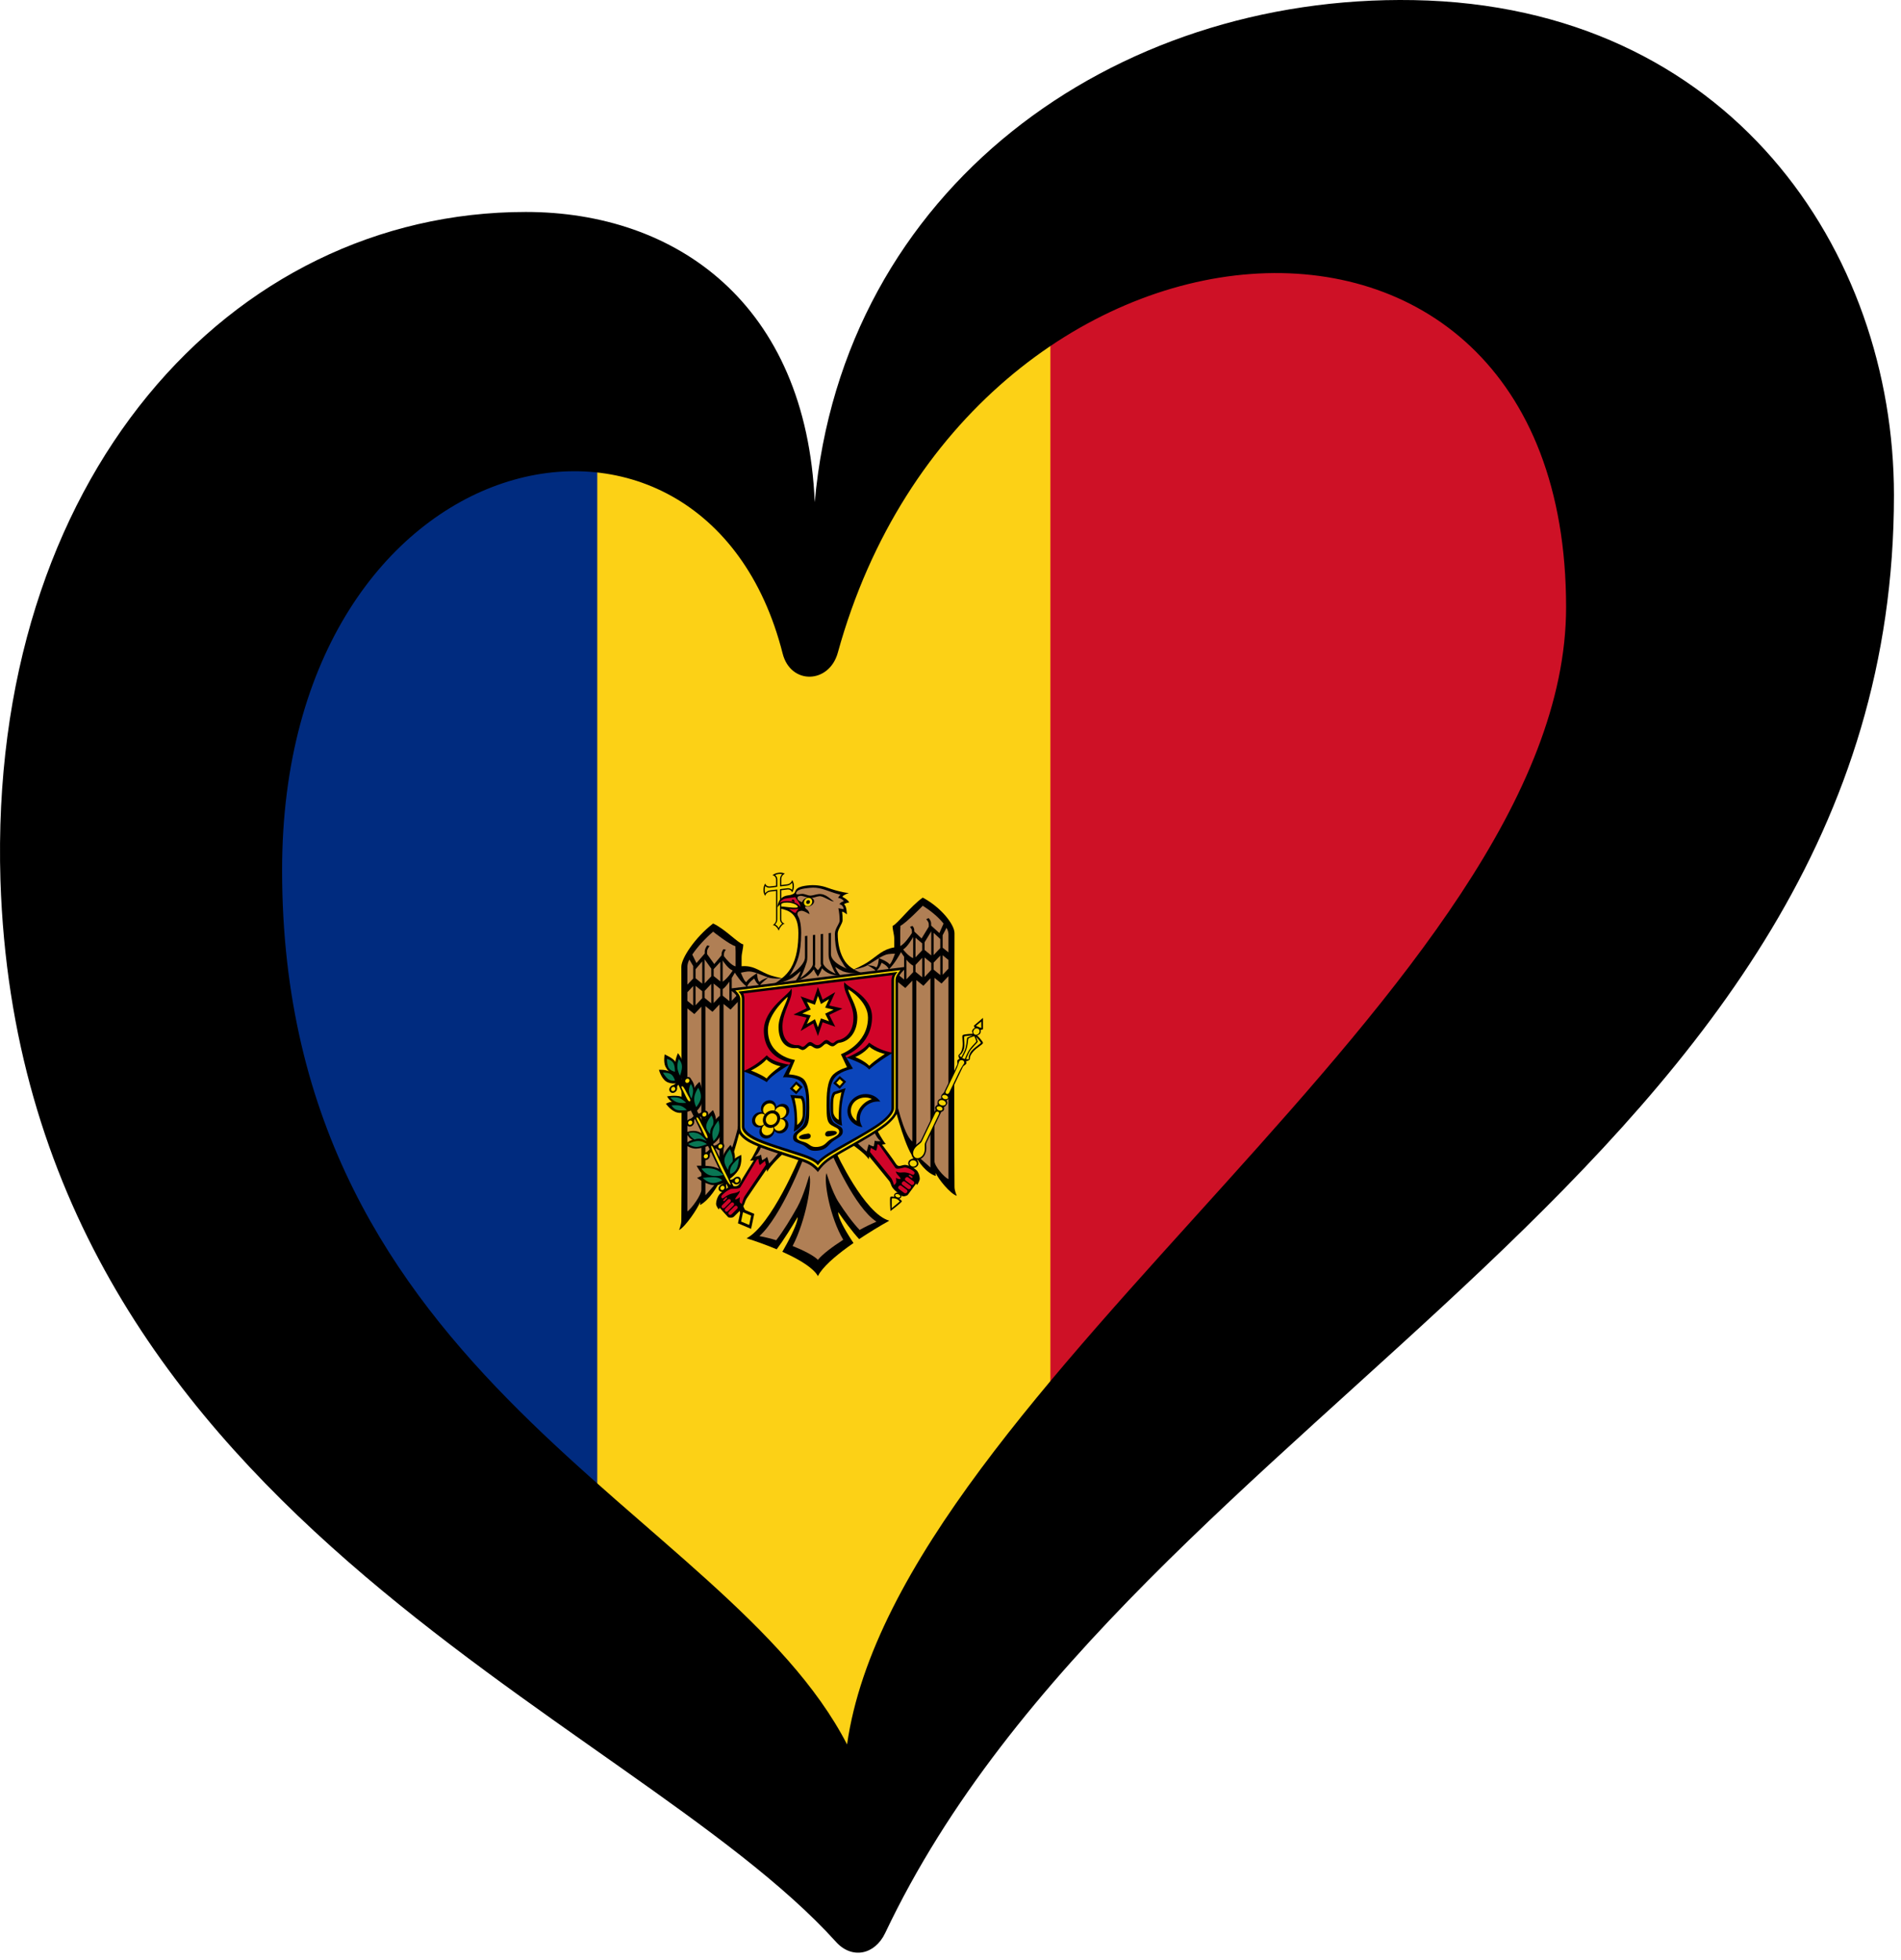
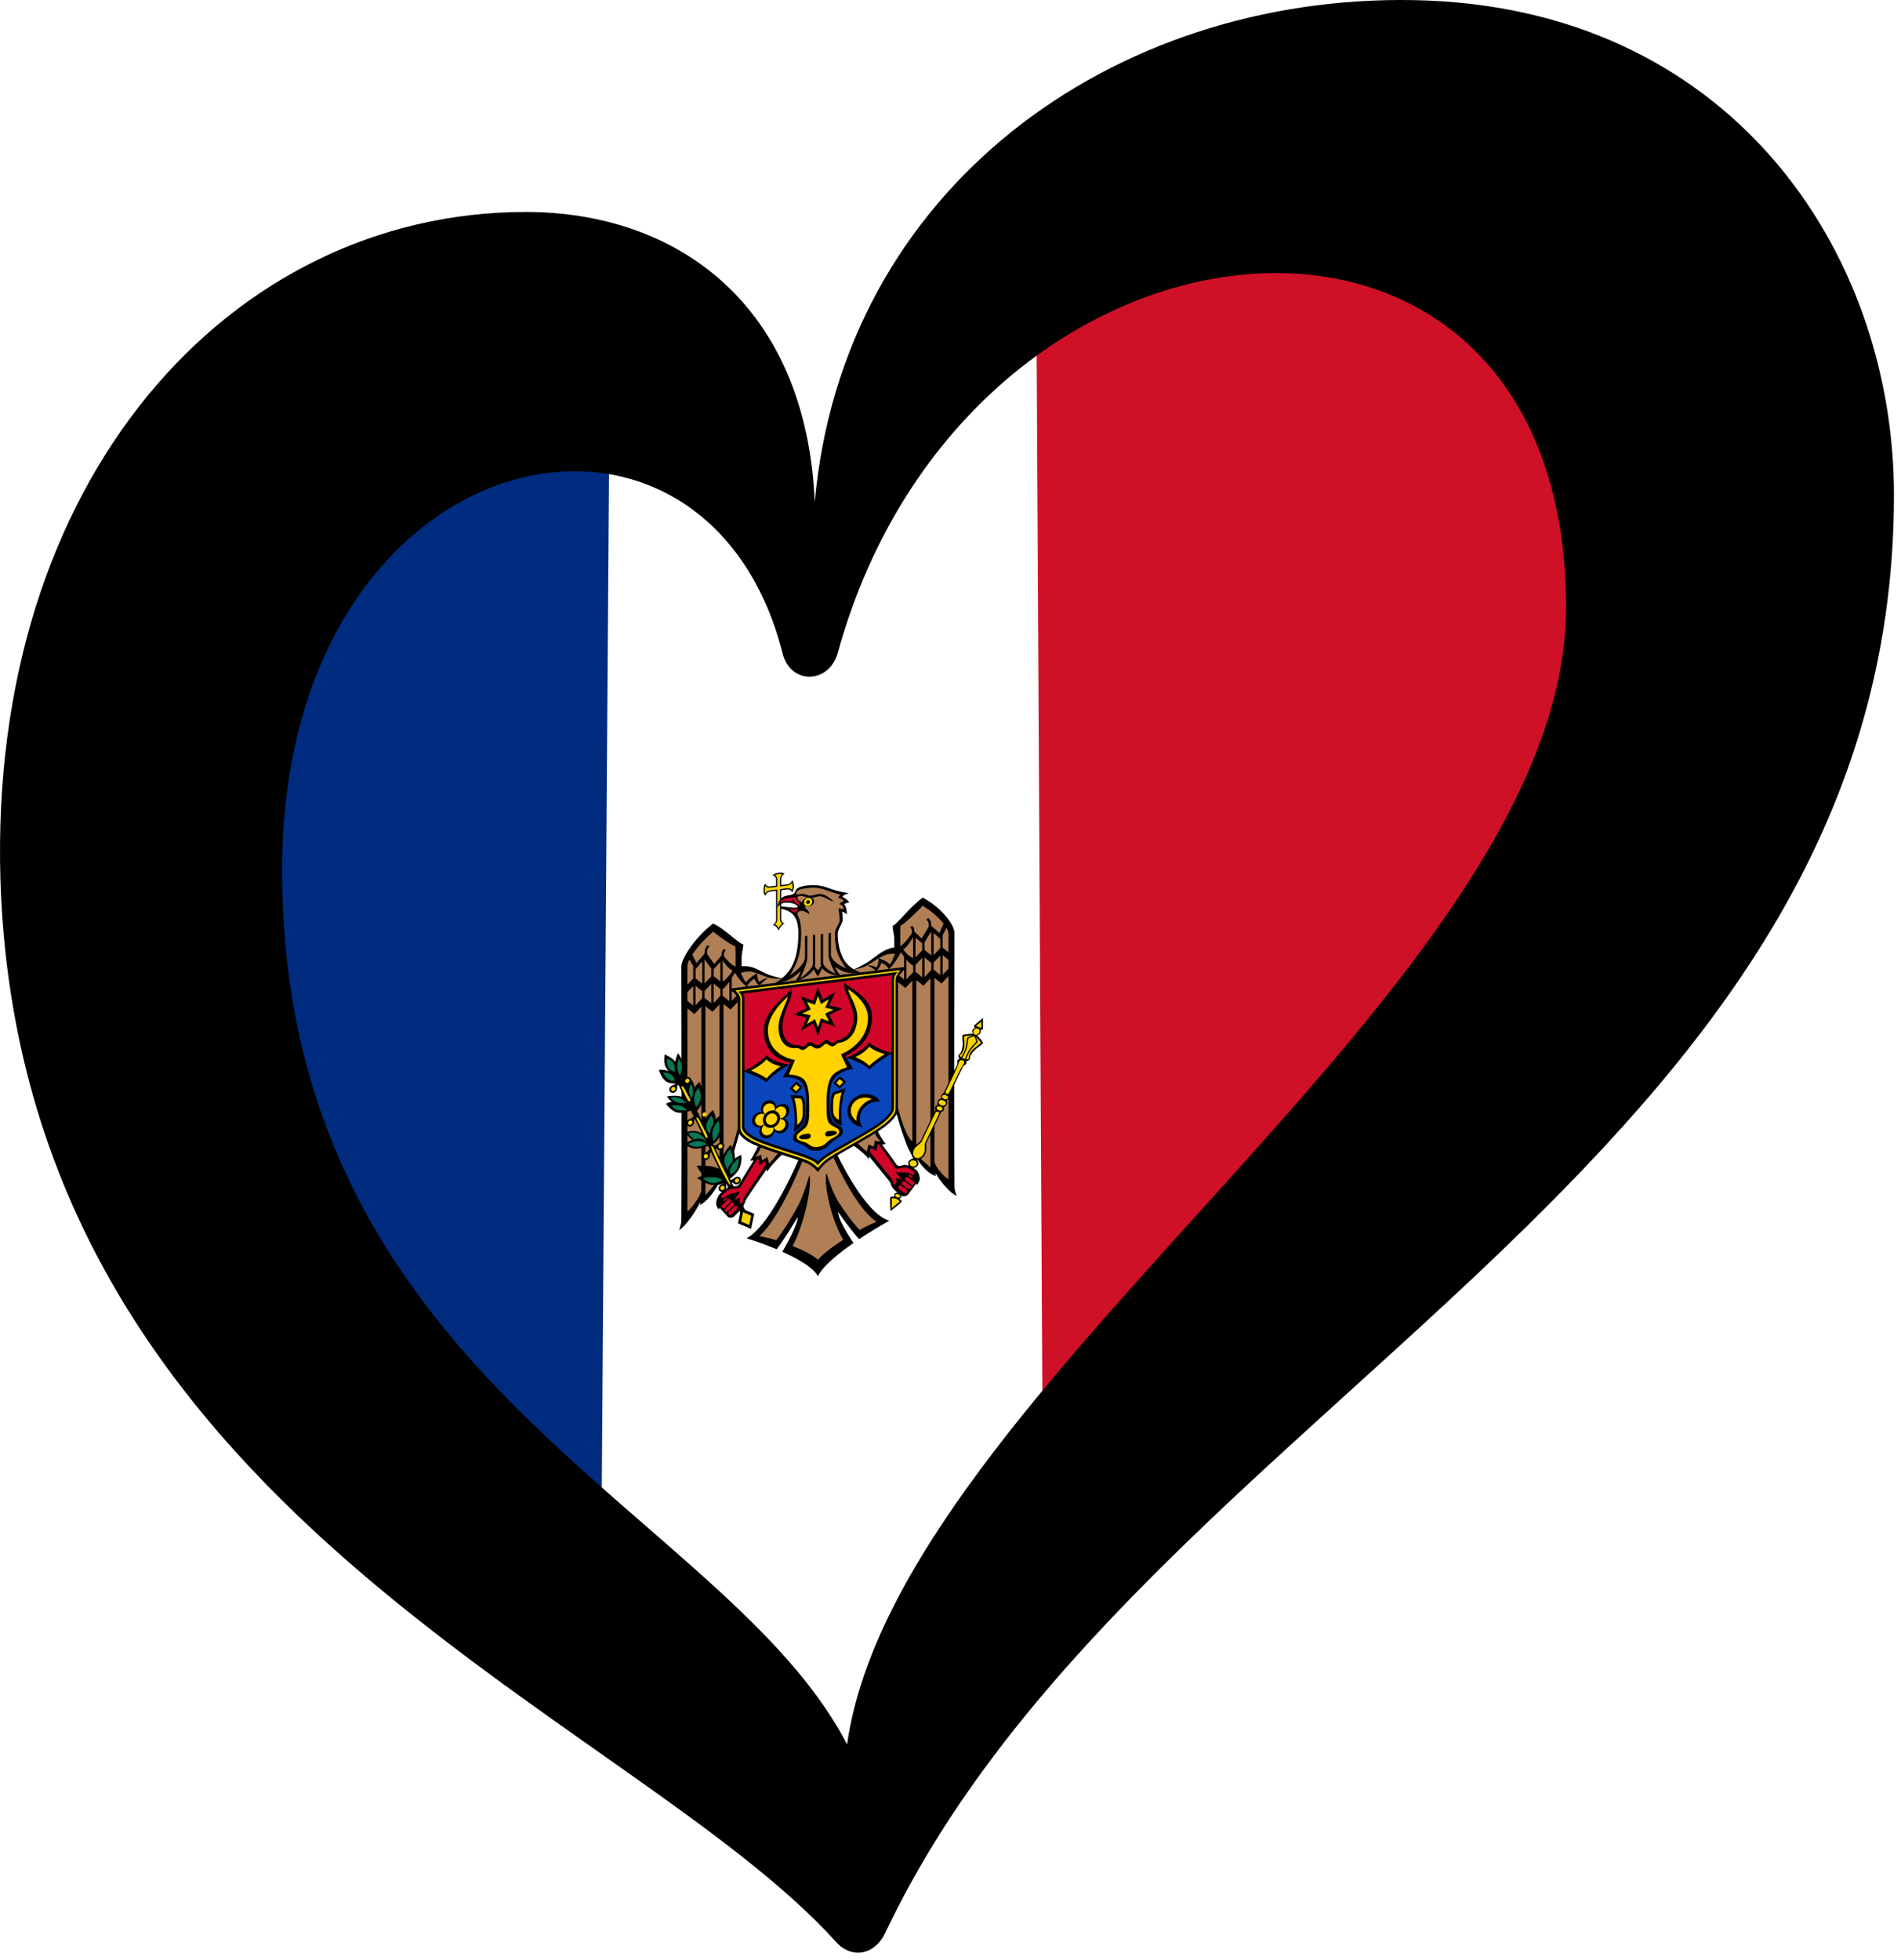
<svg xmlns="http://www.w3.org/2000/svg" viewBox="0 0 226.683 233.658" width="226.683px" height="233.659px" preserveAspectRatio="none">
  <g id="LOGO_LAYER" transform="matrix(1.55, 0, 0, 1.55, -135.032, -73.232)">
    <path class="cls-3" d="M 212.499 95.61 C 217.236 69.465 176.467 45.349 166.849 70.773 L 167.31 154.995 C 183.487 142.859 205.033 115.293 212.499 95.61 Z" id="path-4" style="stroke-width: 1; fill: rgb(206, 17, 38);" />
    <path class="cls-2" d="M 133.979 82.35 C 131.919 74.344 103.182 78.923 98.909 111.078 C 96.479 129.365 105.374 149.817 133.364 168.647 L 133.979 82.35 Z" id="path-5" style="stroke-width: 1; fill: rgb(0, 43, 127);" />
-     <path class="cls-1" d="M 150.006 90.849 C 150.006 90.849 139.224 80.564 133.066 81.812 L 133.066 168.262 C 139.276 173.222 150.98 182.987 152.71 186.487 C 155.19 179.117 157.866 166.212 167.926 155.532 L 167.926 71.312 C 157.396 77.032 150.006 90.849 150.006 90.849 Z" id="path2" style="stroke-width: 1; fill: rgb(252, 209, 22);" />
  </g>
  <path class="cls-1" d="M 99.722 231.541 C 101.585 233.574 104.305 233.076 105.56 230.435 C 135.35 167.569 225.843 139.135 225.843 59.033 C 225.843 29.922 206.246 0.69 168.566 0.013 C 132.699 -0.635 100.509 22.469 97.152 59.87 C 96.145 36.188 80.613 25.269 62.7 25.269 C 27.461 25.269 -1.402 57.081 0.053 104.952 C 2.474 180.242 74.855 203.964 99.722 231.541 Z M 93.326 77.913 C 94.282 81.669 98.865 81.54 99.901 77.823 C 115.414 21.593 186.748 15.446 186.748 72.384 C 186.748 117.336 107.075 165.298 101.007 207.969 C 86.591 179.973 33.638 164.6 33.638 103.747 C 33.638 51.96 83.991 41.08 93.326 77.913 Z" style="stroke-width: 0.996;" id="object-0" />
  <defs />
  <g id="svg-1" transform="matrix(1, 0, 0, 1, 0, 1)">
    <g transform="matrix(0.081, -0.01, 0, 0.081, 78.577, 104.806)" style="">
      <g>
        <path d="M176.201,0.017c-3.238-0.146-6.44,0.729-9.153,2.503 c3.211,0.948,5.404,3.912,5.37,7.26v8.847h-8.845 c-3.329,0.034-6.284-2.126-7.262-5.308c-3.335,5.645-3.335,12.658,0,18.304 c0.948-3.212,3.913-5.404,7.262-5.37h8.845v42.524 c0.026,3.203-1.984,6.069-5.003,7.138c4.22,0.574,7.852,6.238,8.847,9.335 c0.997-3.09,4.629-8.761,8.848-9.335c-3.049-1.041-5.09-3.916-5.066-7.138 V26.249h8.848c3.33-0.035,6.285,2.127,7.262,5.311 c3.334-5.646,3.334-12.659,0-18.305c-0.949,3.211-3.914,5.402-7.262,5.368h-8.848 v-8.845c-0.035-3.33,2.126-6.285,5.309-7.262 c-2.713-1.772-5.915-2.646-9.152-2.5V0.017z" style="" />
        <path style="fill: rgb(245, 212, 2);" d="M176.201,1.852c-1.783,0.007-3.553,0.295-5.246,0.853 c2.077,1.766,3.281,4.351,3.295,7.078v8.847 c-0.008,0.124-0.029,0.247-0.062,0.367v1.403h-1.404 c-0.12,0.033-0.242,0.053-0.366,0.062h-8.848 c-2.695-0.018-5.251-1.196-7.015-3.233c-0.59,1.687-0.899,3.46-0.915,5.247 c0.007,1.783,0.295,3.553,0.853,5.246c1.766-2.077,4.351-3.279,7.077-3.293 h10.677c-0.012,0.184-0.062,0.361-0.062,0.547v0.915 c0.033,0.12,0.054,0.242,0.062,0.366v42.524 c-0.088,2.588-1.289,5.012-3.295,6.65c1.318,0.821,2.492,1.852,3.478,3.052 c0.718,0.991,1.332,2.054,1.831,3.171c0.5-1.117,1.113-2.18,1.831-3.171 c0.973-1.172,2.126-2.181,3.417-2.99c-2.017-1.655-3.219-4.103-3.295-6.711 V24.487h1.465c0.12-0.032,0.242-0.052,0.366-0.06h8.847 c2.694,0.018,5.25,1.196,7.015,3.232c0.59-1.687,0.899-3.459,0.916-5.246 c-0.008-1.783-0.296-3.553-0.854-5.246c-1.766,2.077-4.351,3.279-7.077,3.293 h-8.847c-0.124-0.008-0.246-0.029-0.366-0.062h-1.404v-1.403 c-0.033-0.12-0.054-0.243-0.062-0.367V9.782 c0.019-2.695,1.197-5.251,3.233-7.016c-1.687-0.589-3.459-0.898-5.246-0.915" />
        <path d="M286.941,155.84c-5.169-3.506-9.587-8.007-12.995-13.241 c-7.594-12.184-10.799-27.141-10.799-42.341c0-6.425,7.198-13.658,7.198-18.854 c0.048-4.201-0.197-8.4-0.732-12.566c2.554,0.348,7.016,4.88,7.016,4.88 s-0.154-13.036-4.273-15.313c0,0,1.666-1.714,7.688-1.891 c-1.692-4.286-10.066-9.518-10.066-9.518c0.539-0.84,1.299-1.515,2.195-1.952 c2.315-1.135,4.78-1.937,7.32-2.38c-2.784-0.603-5.533-1.357-8.235-2.258 c-7.794-2.605-15.416-5.702-22.818-9.272c-9.465-4.747-19.917-7.193-30.505-7.138 c-4.261,0.001-10.535,0.117-14.214,2.564c-3.367,2.235-3.093,5.141-4.271,6.162 c-2.777,2.403-7.533,2.318-9.824,2.318c-14.826,0-15.375,15.864-15.375,15.864 s3.791-5.736,10.494-5.736c11.144,0,19.585,6.071,19.585,8.358 c0,0.926-1.149,1.098-1.219,1.098c-7.279,0-18.265-4.19-24.102-4.393v2.868 c13.027,4.532,26.235,10.949,26.235,39.23c0,17.809-2.132,35.98-11.042,50.273 c-3.435,5.233-7.872,9.733-13.056,13.241l52.898,9.534L286.941,155.84z" style="" />
        <g id="group-1">
          <path d="M234.041,143.923l-52.895,11.918c-2.406-0.727-13.721-4.243-21.66-8.663 c-13.975-7.785-21.221-15.53-37.827-16.291V118.257 c0-6.748,2.442-12.827,2.442-19.28c-7.001-1.877-26.431-25.635-44.356-36.18 c-26.374,17.083-46.796,45.127-46.796,58.023c0,0,0.793,277.103,0,373.638 c0,5.563-3.355,13.423-3.355,13.423c9.628-4.074,27.278-28.222,30.994-37.401 v4.394c14.541-6.631,25.188-24.055,29.957-33.069 c0.085,1.303,0.306,4.574,0.306,4.574 c12.991-11.388,29.528-78.703,29.528-78.703l27.559,27.084 c0,0-9.967,20.231-13.85,23.854c1.843,0.212,3.696,0.314,5.551,0.305 c-1.814,2.608-15.668,22.555-20.011,30.078 c-4.064,7.039-6.931,3.905-13.179,3.905c-5.181,0-16.923,8.253-18.852,11.593 c-2.086,3.416-3.301,7.292-3.537,11.287c0,3.861,4.088,9.152,4.088,9.152 c0.15-0.936,0.575-1.806,1.219-2.502c0,0,10.742,13.381,12.324,15.13 c1.232,1.362,6.728,2.248,8.664,0.49c4.846-4.406,9.537-7.487,13.85-13.85 c2.22-3.279,2.39-7.036,4.941-10.557 c8.536-11.775,25.522-34.322,29.407-39.473 c0.26,1.434,0.483,2.628,0.729,4.088c4.402-8.887,25.565-25.869,25.565-25.869 l22.141,10.19c0,0-41.34,95.027-78.034,109.639c0,0,15.964,6.782,35.569,16.962 c2.86,1.485,5.805,3.08,8.786,4.699c2.468-2.972,5.066-6.275,7.626-9.702 c11.722-15.684,23.186-33.861,23.186-33.861 c0.798,4.721-5.392,19.3-15.863,37.28c-2.059,3.532-4.207,7.227-6.589,10.98 c2.656,1.517,5.293,3.05,7.931,4.638 c19.42,11.685,37.658,25.119,44.414,37.46L238.785,588.75l-4.767-11.929V159.746 l2.384-5.959L234.041,143.923z" style="" />
          <g>
            <path style="fill: rgb(176, 127, 85);" d="M234.017,576.821c-6.852-7.432-21.177-16.512-37.277-24.892 c19.467-34.938,29.113-90.165,24.587-101.159c0,0-7.991,28.642-17.755,44.965 c-9.041,15.117-20.171,32.119-30.932,44.723 c-8.087-3.494-16.356-6.549-24.771-9.153 c32.247-24.841,65.222-106.954,65.222-106.954l-34.099-15.803 c0,0-12.757,14.872-16.9,17.634c0,0-1.77-7.396-2.807-10.006 c0,0-4.888,3.697-7.563,3.785c0,0-0.8-5.02-1.404-8.3 c-3.367,2.244-8.968,1.77-8.968,1.77 c4.919-2.329,10.738-16.596,10.738-16.596l-32.562-43.313 c0,0-11.438,54.961-24.465,66.259V183.115l10.311,9.577l15.618-14.581v-11.104 l-13.85,12.933v-33.495c2.087-3.157,3.47-5.513,4.515-7.382 c2.242,3.908,9.487,15.885,17.997,23.246 c1.4-5.694,10.616-11.105,10.616-11.105s3.302,8.948,8.357,11.165 c1.778-3.132,12.387-10.066,12.387-10.066s-9.077,1.379-12.752,4.821 c-3.157-0.707-3.966-13.179-3.966-13.179s-13.356,6.506-15.679,11.165 c-2.547-0.689-6.512-10.712-8.055-14.826c3.302-0.368,6.623-0.551,9.945-0.548 c3.809,0,8.682,1.804,13.788,4.209c5.61,2.641,11.478,5.985,16.718,8.359 c6.712,3.039,16.867,3.656,19.828,3.783c-3.554,2.468-7.285,4.671-11.163,6.589 c0,0,15.983-0.148,27.211-5.736c4.082-2.463,7.995-5.194,11.714-8.176 c-1.71,4.986-4.316,9.617-7.689,13.666 c16.49-1.396,24.701-10.812,27.029-13.971 c1.483,4.035,3.538,7.836,6.101,11.286h5.959v405.208L234.017,576.821z" />
            <path style="fill: rgb(176, 127, 85);" d="M112.508,100.196l0.304,7.565v22.271 c-5.982-2.058-13.498-11.886-17.143-17.083v-3.051 c0.08-2.354,1.142-4.566,2.928-6.101l-3.599-1.28 c-1.769,1.868-2.79,4.322-2.867,6.893v1.77l-10.737,11.532L70.84,106.727 v-3.904c0-2.631,2.024-5.566,3.722-7.565l-3.54-1.281 c-1.787,2.314-3.661,5.433-3.661,8.358v3.171 c-2.483,2.57-12.141,12.509-12.141,12.509s-4.846-10.413-6.162-13.24 c7.395-10.243,19.386-21.713,30.687-29.943c0,0,24.508,22.502,32.763,25.364 H112.508z" />
            <path style="fill: rgb(176, 127, 85);" d="M50.392,121.795v18.367l-8.542,7.93v-27.272 c0.244-3.258,1.246-6.413,2.928-9.214L50.392,121.795z" />
            <path style="fill: rgb(176, 127, 85);" d="M76.993,128.872v11.348l-9.822,9.214v-35.508L76.993,128.872z" />
            <path style="fill: rgb(176, 127, 85);" d="M63.692,149.373l-9.824-9.152V126.922l9.824-10.311V149.373z" />
            <path style="fill: rgb(176, 127, 85);" d="M108.535,135.584c-2.281,3.224-8.256,11.109-14.703,14.583 V118.989C95.311,121.45,102.096,132.426,108.535,135.584z" />
            <path style="fill: rgb(176, 127, 85);" d="M90.352,120.575v28.797l-9.824-9.152v-10.189L90.352,120.575z" />
            <path style="fill: rgb(176, 127, 85);" d="M50.391,151.263v28.738l-8.542-7.993v-12.752L50.391,151.263z" />
            <path style="fill: rgb(176, 127, 85);" d="M63.684,160.477v10.31l-9.825,9.151v-28.613L63.684,160.477z" />
            <path style="fill: rgb(176, 127, 85);" d="M76.982,151.327v28.615l-9.822-9.214v-10.189L76.982,151.327z" />
            <path style="fill: rgb(176, 127, 85);" d="M90.346,160.539v10.189l-9.824,9.213V151.326L90.346,160.539z" />
            <path style="fill: rgb(176, 127, 85);" d="M103.645,180.001l-9.825-9.214v-9.577 c3.388-2.068,6.796-5.868,9.824-9.884L103.645,180.001z" />
            <path style="fill: rgb(176, 127, 85);" d="M78.755,192.691l10.372-9.64V419.776 c0,0,0.723,11.746,1.22,19.401c-4.612,4.662-21.964,22.208-21.964,22.208V182.988 L78.755,192.691z" />
            <path style="fill: rgb(176, 127, 85);" d="M62.46,452.54c0,7.61-13.895,25.353-20.622,29.407V183.118 l10.249,9.577l10.372-9.641V452.54z" />
          </g>
          <g>
            <path style="fill: rgb(209, 4, 41);" d="M148.605,426.854l7.566-5.187c0,0,0.504,2.503,1.158,5.92 c-3.239,4.429-21.847,29.823-31.054,42.219 c-2.289,3.08-4.212,10.92-4.212,10.92s-3.354-1.586-3.354-4.453 c0-2.815,0.367-6.163,0.367-6.163c-1.801,1.834-4.264,2.868-6.835,2.867 c0-3.46,6.691-7.213,6.955-12.14c-5.102,3.783-9.533,1.841-15.435,3.661 c-6.427,1.98-8.217,4.68-10.189,4.577c-1.161-0.063-2.212-2.065-1.769-3.295 c0.767-2.13,8.717-8.024,14.274-9.09c1.331-0.255,11.802,2.279,13.912-0.976 c8.691-13.41,22.799-35.179,24.16-37.277 c0.833-0.157,1.636-0.446,2.378-0.857c0,0-0.08,6.854,2.077,9.272 L148.605,426.854z" />
            <path style="fill: rgb(209, 4, 41);" d="M99.963,468.643c0.418,0.456,0.39,1.164-0.063,1.585 l-3.416,2.989c-0.49,0.382-1.196,0.3-1.585-0.184 c-0.42-0.456-0.392-1.165,0.062-1.586l3.416-2.989 c0.218-0.19,0.506-0.279,0.793-0.243c0.308,0.041,0.59,0.193,0.793,0.428 L99.963,468.643z" />
            <path style="fill: rgb(209, 4, 41);" d="M105.148,472.242c1.011,1.066,0.967,2.751-0.099,3.762 l-0.023,0.022l-8.297,7.259c-1.259,0.935-3.039,0.673-3.974-0.587 c-0.833-1.122-0.727-2.684,0.252-3.682l8.297-7.2 c0.414-0.35,0.925-0.563,1.465-0.611 C103.681,471.155,104.563,471.54,105.148,472.242z" />
            <path style="fill: rgb(209, 4, 41);" d="M109.903,477.856c1.011,1.065,0.968,2.748-0.097,3.759 l-0.026,0.024l-8.357,7.26c-1.157,0.928-2.848,0.741-3.775-0.416l-0.009-0.011 c-1.021-1.097-0.966-2.813,0.124-3.842l8.296-7.2 c0.391-0.347,0.883-0.561,1.404-0.611c0.93-0.053,1.832,0.33,2.44,1.036 H109.903z" />
            <path style="fill: rgb(209, 4, 41);" d="M112.767,482.309c0.904-0.076,1.789,0.287,2.38,0.976 c1.021,1.098,0.966,2.813-0.122,3.843l-8.298,7.201 c-1.263,0.915-3.028,0.634-3.943-0.629c-0.793-1.093-0.7-2.595,0.221-3.583 l8.359-7.259c0.395-0.332,0.888-0.525,1.403-0.549L112.767,482.309z" />
          </g>
        </g>
        <g id="group-2">
          <path d="M233.989,143.923l52.895,11.918c2.406-0.727,13.721-4.243,21.66-8.663 c13.975-7.785,21.221-15.53,37.827-16.291V118.257 c0-6.748-2.442-12.827-2.442-19.28c7.001-1.877,26.431-25.635,44.356-36.18 c26.374,17.083,46.796,45.127,46.796,58.023c0,0-0.793,277.103,0,373.638 c0,5.563,3.355,13.423,3.355,13.423c-9.628-4.074-27.278-28.222-30.994-37.401 v4.394c-14.541-6.631-25.188-24.055-29.957-33.069 c-0.085,1.303-0.306,4.574-0.306,4.574 c-12.991-11.388-29.528-78.703-29.528-78.703l-27.559,27.084 c0,0,9.967,20.231,13.85,23.854c-1.843,0.212-3.697,0.314-5.551,0.305 c1.814,2.608,15.668,22.555,20.011,30.078c4.064,7.039,6.931,3.905,13.179,3.905 c5.181,0,16.923,8.253,18.852,11.593c2.086,3.416,3.301,7.292,3.537,11.287 c0,3.861-4.088,9.152-4.088,9.152c-0.151-0.936-0.575-1.806-1.219-2.502 c0,0-10.742,13.381-12.324,15.13c-1.232,1.362-6.728,2.248-8.664,0.49 c-4.846-4.406-9.537-7.487-13.85-13.85c-2.22-3.279-2.39-7.036-4.941-10.557 c-8.536-11.775-25.522-34.322-29.407-39.473 c-0.26,1.434-0.483,2.628-0.729,4.088c-4.402-8.887-25.565-25.869-25.565-25.869 l-22.141,10.19c0,0,41.34,95.027,78.034,109.639c0,0-15.964,6.782-35.569,16.962 c-2.86,1.485-5.805,3.08-8.786,4.699c-2.468-2.972-5.066-6.275-7.626-9.702 c-11.722-15.684-23.186-33.861-23.186-33.861 c-0.798,4.721,5.392,19.3,15.863,37.28c2.059,3.532,4.207,7.227,6.589,10.98 c-2.657,1.517-5.293,3.05-7.931,4.638 c-19.42,11.685-37.658,25.119-44.414,37.46L229.245,588.75l4.767-11.929V159.746 l-2.384-5.959L233.989,143.923z" style="" />
          <g>
            <path style="fill: rgb(176, 127, 85);" d="M234.013,576.821c6.852-7.432,21.177-16.512,37.277-24.892 c-19.467-34.938-29.113-90.165-24.587-101.159c0,0,7.991,28.642,17.755,44.965 c9.041,15.117,20.171,32.119,30.932,44.723 c8.087-3.494,16.356-6.549,24.771-9.153 c-32.247-24.841-65.222-106.954-65.222-106.954l34.1-15.803 c0,0,12.757,14.872,16.9,17.634c0,0,1.77-7.396,2.807-10.006 c0,0,4.888,3.697,7.563,3.785c0,0,0.8-5.02,1.404-8.3 c3.367,2.244,8.968,1.77,8.968,1.77 c-4.919-2.329-10.738-16.596-10.738-16.596l32.562-43.313 c0,0,11.438,54.961,24.465,66.259V183.115l-10.311,9.577l-15.618-14.581v-11.104 l13.85,12.933v-33.495c-2.087-3.157-3.47-5.513-4.515-7.382 c-2.242,3.908-9.487,15.885-17.997,23.246 c-1.4-5.694-10.616-11.105-10.616-11.105s-3.302,8.948-8.357,11.165 c-1.778-3.132-12.387-10.066-12.387-10.066s9.077,1.379,12.752,4.821 c3.157-0.707,3.966-13.179,3.966-13.179s13.356,6.506,15.679,11.165 c2.547-0.689,6.512-10.712,8.055-14.826c-3.302-0.368-6.623-0.551-9.945-0.548 c-3.809,0-8.682,1.804-13.788,4.209c-5.61,2.641-11.478,5.985-16.718,8.359 c-6.712,3.039-16.867,3.656-19.828,3.783c3.554,2.468,7.285,4.671,11.164,6.589 c0,0-15.983-0.148-27.211-5.736c-4.082-2.463-7.995-5.194-11.714-8.176 c1.71,4.986,4.316,9.617,7.689,13.666 c-16.49-1.396-24.701-10.812-27.029-13.971 c-1.483,4.035-3.537,7.836-6.101,11.286h-5.959v405.208L234.013,576.821z" />
            <path style="fill: rgb(176, 127, 85);" d="M355.522,100.196l-0.304,7.565v22.271 c5.982-2.058,13.498-11.886,17.143-17.083v-3.051 c-0.08-2.353-1.142-4.566-2.928-6.101l3.599-1.28 c1.769,1.868,2.79,4.322,2.867,6.893v1.77l10.737,11.532l10.554-15.985 v-3.904c0-2.631-2.024-5.566-3.722-7.565l3.54-1.281 c1.787,2.314,3.661,5.433,3.661,8.358v3.171 c2.483,2.57,12.141,12.509,12.141,12.509s4.846-10.413,6.162-13.24 c-7.395-10.243-19.386-21.713-30.687-29.943c0,0-24.508,22.502-32.763,25.364 L355.522,100.196z" />
            <path style="fill: rgb(176, 127, 85);" d="M417.638,121.795v18.367l8.542,7.93v-27.272 c-0.244-3.258-1.246-6.413-2.928-9.214L417.638,121.795z" />
            <path style="fill: rgb(176, 127, 85);" d="M391.037,128.872v11.348l9.822,9.214v-35.508L391.037,128.872z" />
            <path style="fill: rgb(176, 127, 85);" d="M404.338,149.373l9.824-9.152V126.922l-9.824-10.311V149.373z" />
            <path style="fill: rgb(176, 127, 85);" d="M359.495,135.584c2.281,3.224,8.256,11.109,14.703,14.583 V118.989C372.719,121.45,365.934,132.426,359.495,135.584z" />
            <path style="fill: rgb(176, 127, 85);" d="M377.678,120.575v28.797l9.824-9.152v-10.189L377.678,120.575z" />
            <path style="fill: rgb(176, 127, 85);" d="M417.639,151.263v28.738l8.542-7.993v-12.752L417.639,151.263z" />
            <path style="fill: rgb(176, 127, 85);" d="M404.346,160.477v10.31l9.825,9.151v-28.613L404.346,160.477z" />
            <path style="fill: rgb(176, 127, 85);" d="M391.048,151.327v28.615l9.822-9.214v-10.189L391.048,151.327z" />
            <path style="fill: rgb(176, 127, 85);" d="M377.684,160.539v10.189l9.824,9.213V151.326L377.684,160.539z" />
            <path style="fill: rgb(176, 127, 85);" d="M364.385,180.001l9.825-9.214v-9.577 c-3.388-2.068-6.796-5.868-9.824-9.884L364.385,180.001z" />
            <path style="fill: rgb(176, 127, 85);" d="M389.275,192.691l-10.372-9.64V419.776 c0,0-0.723,11.746-1.22,19.401c4.612,4.662,21.964,22.208,21.964,22.208V182.988 L389.275,192.691z" />
            <path style="fill: rgb(176, 127, 85);" d="M405.57,452.54c0,7.61,13.895,25.353,20.622,29.407V183.118 l-10.249,9.577l-10.372-9.641V452.54z" />
          </g>
          <g>
            <path style="fill: rgb(209, 4, 41);" d="M319.425,426.854l-7.566-5.187c0,0-0.504,2.503-1.158,5.92 c3.239,4.429,21.847,29.823,31.054,42.219 c2.289,3.08,4.212,10.92,4.212,10.92s3.354-1.586,3.354-4.453 c0-2.815-0.367-6.163-0.367-6.163c1.801,1.834,4.264,2.868,6.835,2.867 c0-3.46-6.691-7.213-6.955-12.14c5.102,3.783,9.533,1.841,15.435,3.661 c6.427,1.98,8.217,4.68,10.189,4.577c1.161-0.063,2.212-2.065,1.769-3.295 c-0.767-2.13-8.717-8.024-14.274-9.09 c-1.331-0.255-11.802,2.279-13.912-0.976 c-8.691-13.41-22.799-35.179-24.16-37.277 c-0.833-0.157-1.636-0.446-2.378-0.857c0,0,0.08,6.854-2.077,9.272 L319.425,426.854z" />
            <path style="fill: rgb(209, 4, 41);" d="M368.068,468.643c-0.418,0.456-0.39,1.164,0.063,1.585 l3.416,2.989c0.49,0.382,1.196,0.3,1.585-0.184 c0.419-0.456,0.392-1.165-0.062-1.586l-3.416-2.989 c-0.218-0.19-0.506-0.279-0.793-0.243c-0.308,0.041-0.59,0.193-0.793,0.428 L368.068,468.643z" />
            <path style="fill: rgb(209, 4, 41);" d="M362.882,472.242c-1.011,1.066-0.967,2.751,0.099,3.762 l0.023,0.022l8.297,7.259c1.259,0.935,3.039,0.673,3.974-0.587 c0.834-1.122,0.727-2.684-0.252-3.682l-8.297-7.2 c-0.414-0.35-0.925-0.563-1.465-0.611 C364.349,471.155,363.467,471.54,362.882,472.242z" />
            <path style="fill: rgb(209, 4, 41);" d="M358.127,477.856c-1.011,1.065-0.968,2.747,0.097,3.759 l0.026,0.024l8.357,7.26c1.157,0.928,2.848,0.741,3.775-0.416l0.009-0.011 c1.021-1.097,0.966-2.813-0.124-3.842l-8.296-7.2 c-0.391-0.347-0.883-0.561-1.404-0.611c-0.93-0.053-1.832,0.33-2.44,1.036 H358.127z" />
            <path style="fill: rgb(209, 4, 41);" d="M355.263,482.309c-0.904-0.076-1.789,0.287-2.38,0.976 c-1.021,1.098-0.966,2.813,0.122,3.843l8.298,7.201 c1.263,0.915,3.028,0.634,3.943-0.629c0.793-1.094,0.7-2.595-0.221-3.583 l-8.359-7.259c-0.395-0.332-0.888-0.525-1.403-0.549L355.263,482.309z" />
          </g>
        </g>
        <path style="fill: rgb(176, 127, 85);" d="M221.78,27.901c13.656,0,23.26,6.226,36.182,11.957 c3.386,1.502,6.495,2.718,9.271,3.66c-1.506,1.153-2.702,2.663-3.478,4.394 c0,0,5.791,1.073,8.419,5.92c0,0-5.506,0.625-6.406,3.842 c3.084,0.232,6.148,4.12,6.163,7.872l-7.81-2.442 c1.202,6.029,1.835,12.157,1.891,18.304c0,4.87-7.015,10.6-7.015,18.853 c0,25.902,6.525,35.859,11.166,43.866c1.815,3.133,3.291,6.738,6.345,9.457 c-13.37-7.119-23.307-16.016-23.307-24.282V98.004h-3.478v31.299 c0,5.993,1.464,8.786,1.464,8.786c2.099,6.631,6.342,16.866,8.969,20.987 c-12.3-6.648-18.549-14.972-18.549-18.059V98.002h-3.478v43.623l0.671,2.989 c-1.491,2.241-3.429,4.893-4.759,5.796c-1.326-0.901-3.206-3.559-4.699-5.796 l0.672-2.989V98.002h-3.478v43.014c0,3.086-6.249,11.411-18.548,18.059 c2.628-4.122,6.869-14.356,8.967-20.987c0,0,1.465-2.791,1.465-8.786V98.004 h-3.478v31.299c0,8.256-9.9,17.168-23.246,24.282 c3.024-2.721,4.478-6.342,6.283-9.457c5.075-8.757,11.348-19.883,11.348-51.554 c0-11.887-1.758-19.968-4.82-25.625c-0.931-1.866-2.185-6.834,4.941-6.834 c3.691,0,12.142,6.529,12.142,6.529c-0.338-3.253-2.019-6.217-4.637-8.176 c-1.081-0.851-1.764-2.109-1.89-3.479c0.49-1.834,1.67-3.408,3.293-4.393 c0.993-0.451-14.52-3.153-14.52-10.189c0-1.465,0.921-2.441,4.146-2.441 c4.225,0,11.098,5.064,17.207,5.064c4.516,0,6.296-1.099,10.92-1.099 c5.651,0,17.442,10.701,21.475,10.31c-4.509-2.831-11.792-13.545-22.817-13.545 c-3.827,0-7.29,0.855-10.862,0.855c-4.578,0-9.085-4.211-14.032-4.211 c-3.316,0-7.018,0.185-7.567-0.672c-0.959-1.496-0.095-2.363,0.794-3.599 c1.679-2.332,6.395-3.009,11.044-3.171c1.394-0.049,2.786-0.073,4.091-0.06 c1.3,0.014,2.502,0.064,3.541,0.064L221.78,27.901z" />
        <path style="fill: rgb(204, 9, 47);" d="M177.441,44.649c2.172-3.506,6.049-5.587,10.171-5.46 c3.046,0,13.1-0.211,13.1-0.211c1.34,3.481,7.448,9.298,7.448,15.348 c0,0-6.2-11.175-23.506-11.175c-2.486-0.038-4.95,0.473-7.215,1.497 L177.441,44.649z" />
        <path style="fill: rgb(209, 4, 41);" d="M205.579,56.46c0,0-3.686,3.883-4.487,5.955 c-3.648-1.382-10.01-7.938-10.01-7.938s5.393,3.149,14.496,1.983L205.579,56.46 z" />
        <path d="M199.739,46.175c0,0-4.252-1.363-4.252-2.791 c0-1.819,2.065-1.819,3.3-0.402c0.588,0.965,0.915,2.065,0.951,3.194 L199.739,46.175z" style="" />
        <ellipse cx="219.572" cy="48.507" rx="8.787" ry="6.67" style="" />
        <circle style="fill: rgb(245, 212, 2);" cx="219.562" cy="48.507" r="6.103" />
        <circle cx="219.565" cy="48.508" r="2.796" style="" />
      </g>
      <g>
        <g>
          <polygon points="120.976,487.116 140.286,497.65 135.601,519.136 116.292,508.601 &#09;&#09;&#09;" style="" />
          <path d="M31.026,280.672l-6.955,3.174L102.652,455.964h8.359L31.026,280.672z M123.702,483.657l-5.673,5.858l3.538,7.81l6.893-3.173L123.702,483.657z" style="" />
          <path d="M55.446,416.381c0,0,6.619,13.672,11.65,15.547 c-2.602-0.709-11.049,2.391-11.049,2.391s14.896,13.306,27.53,14.18 c10.714,0.738,15.916-4.61,15.916-4.61l-2.146-11.351 c-4.647-5.195-10.501-9.168-17.045-11.569 c-10.6-3.692-24.857-4.586-24.857-4.586L55.446,416.381z" style="" />
          <path d="M105.346,391.889c0,0-9.14,7.824-11.641,16.886 c-2.503,9.064,1.63,19.363,1.63,19.363l7.68,14.327 c0,0,10.644-5.665,15.171-14.135c4.528-8.471,2.867-19.901,2.867-19.901 s-8.432,3.139-9.504,4.529c1.779-9.396-6.204-21.07-6.204-21.07 L105.346,391.889z" style="" />
          <path d="M75.968,388.231c0,0-10.395,3.513-20.489,2.906 C45.864,390.556,37.868,382.481,37.868,382.481s7.971-5.394,11.905-4.675 c-4.327-1.582-10.602-12.422-10.602-12.422s8.917-2.695,16.823,0.286 c7.906,2.983,14.801,11.644,14.801,11.644l5.175,10.917H75.968z" style="" />
          <path d="M79.544,337.46c0,0,5.199,10.764,3.966,14.505 c1.613-2.491,7.716-6.37,7.716-6.37s3.69,17.429,0.161,28.193 c-3.528,10.763-14.27,14.862-14.27,14.862l-11.85-23.046 c0,0-1.764-8.538,1.931-15.299c3.696-6.761,12.347-12.846,12.347-12.846 L79.544,337.46z" style="" />
          <path d="M11.91,308.965c0,0,11.235-1.18,21.513,3.078 c8.593,3.567,11.227,10.05,11.227,10.05l4.232,11.346 c0,0-12.229,4.586-21.891,1.08c-9.663-3.51-16.763-15.112-16.763-15.112 s6.753-2.561,9.323-1.601c-3.745-1.657-7.639-8.842-7.639-8.842v0.001 L11.91,308.965z" style="" />
          <path d="M47.246,287.906c0,0,4.93,6.332,5.078,13.615 c1.315-3.872,7.47-8.152,7.47-8.152s6.331,15.32,4.941,26.198 c-1.39,10.879-10.499,17.313-10.499,17.313l-11.359-21.562 c0,0-3.702-8.837-2.611-15.692c1.092-6.853,6.979-11.722,6.979-11.722 L47.246,287.906z" style="" />
          <path d="M8.334,246.67c0,0-2.037,11.744,1.429,18.508 c3.096,6.036,5.068,7.361,5.068,7.361C8.926,268.643,0,268.307,0,268.307 s3.177,12.777,10.77,18.606s19.301,4.467,19.301,4.467 s7.699-10.249,7.163-21.291c-0.535-11.042-9.305-22.879-9.305-22.879 s-3.459,7.175-3.764,12.53c-2.238-5.522-15.833-13.069-15.833-13.069 L8.334,246.67z" style="" />
          <path d="M100.102,443.399l0.316,4.215c7.002,0.066,8.045-0.632,9.839,1.576 c1.732,1.945,4.529,2.532,6.897,1.448c2.868-1.328,4.133-4.717,2.836-7.599 c-1.305-2.859-3.964-3.48-6.525-2.975c-1.572,0.31-2.606,1.565-3.94,2.254 c-2.536,1.313-9.426,1.082-9.426,1.082L100.102,443.399z" style="" />
          <path d="M99.494,440.181l3.407,2.497c-3.655,5.976-4.796,6.49-3.874,9.183 c0.732,2.499-0.252,5.184-2.425,6.618c-2.645,1.729-6.189,1.007-7.948-1.618 c-1.733-2.622-0.852-5.203,0.933-7.109c1.096-1.17,2.705-1.382,3.996-2.149 c2.457-1.458,5.91-7.422,5.91-7.422L99.494,440.181z" style="" />
          <path d="M75.778,390.126l0.315,4.215c7.003,0.064,8.045-0.632,9.839,1.574 c1.732,1.944,4.529,2.531,6.897,1.448c2.869-1.326,4.134-4.716,2.835-7.598 c-1.305-2.86-3.963-3.48-6.524-2.975c-1.573,0.311-2.606,1.565-3.939,2.254 c-2.537,1.312-9.426,1.082-9.426,1.082L75.778,390.126z" style="" />
          <path d="M77.196,391.615l2.979,3c-4.54,5.332-5.749,5.665-5.257,8.466 c0.336,2.583-1.054,5.083-3.425,6.161c-2.882,1.297-6.271,0.032-7.599-2.835 c-1.305-2.859-0.033-5.274,2.027-6.878c1.264-0.983,2.89-0.945,4.282-1.499 c2.654-1.057,6.992-6.414,6.992-6.414L77.196,391.615z" style="" />
-           <path d="M52.204,340.249l0.316,4.215c7.003,0.064,8.045-0.632,9.841,1.577 c1.733,1.943,4.531,2.529,6.898,1.446c2.868-1.329,4.132-4.718,2.835-7.6 c-1.307-2.859-3.964-3.479-6.526-2.974c-1.573,0.311-2.606,1.565-3.94,2.254 c-2.536,1.313-9.425,1.081-9.425,1.081L52.204,340.249z" style="" />
          <path d="M54.147,339.367l2.978,2.999c-4.54,5.333-5.747,5.666-5.257,8.468 c0.335,2.583-1.054,5.082-3.424,6.16c-2.882,1.296-6.27,0.032-7.599-2.835 c-1.304-2.86-0.032-5.275,2.027-6.878c1.264-0.986,2.889-0.945,4.283-1.502 c2.654-1.057,6.991-6.412,6.991-6.412H54.147z" style="" />
          <path d="M27.093,287.596l0.315,4.214c7.003,0.066,8.046-0.632,9.839,1.574 c1.732,1.944,4.53,2.532,6.898,1.45c2.868-1.328,4.133-4.717,2.836-7.6 c-1.305-2.86-3.964-3.481-6.526-2.975c-1.571,0.311-2.605,1.566-3.939,2.254 c-2.536,1.312-9.426,1.082-9.426,1.082H27.093z" style="" />
          <path d="M29.036,286.714l2.977,3c-4.538,5.333-5.748,5.665-5.256,8.468 c0.335,2.582-1.054,5.081-3.424,6.16c-2.882,1.297-6.271,0.033-7.598-2.835 c-1.306-2.859-0.033-5.276,2.025-6.878c1.266-0.983,2.89-0.945,4.283-1.502 c2.653-1.056,6.991-6.412,6.991-6.412L29.036,286.714z" style="" />
        </g>
        <g>
          <polygon style="fill: rgb(245, 212, 2);" points="123.758,493.206 135.734,499.739 132.828,513.067 &#10;&#09;&#09;&#09;&#09;120.852,506.534 &#09;&#09;&#09;" />
          <path style="fill: rgb(245, 212, 2);" d="M71.332,377.636c-2.51,1.042-6.233-9.886-8.967-15.872 c-2.804-6.144-8.499-15.612-6.881-16.351c1.775-0.81,4.113,4.162,6.983,10.448 c2.87,6.284,11.217,20.796,8.866,21.773L71.332,377.636z" />
          <path style="fill: rgb(245, 212, 2);" d="M45.554,320.084c-2.509,1.045-5.256-6.11-7.989-12.098 c-2.804-6.142-5.536-10.482-3.919-11.221c1.776-0.81,4.398,4.573,6.693,9.6 c2.224,4.872,7.566,12.74,5.213,13.72L45.554,320.084z" />
          <path style="fill: rgb(245, 212, 2);" d="M105.191,450.573c-1.97,0.527-10.57-17.474-17.523-32.705 c-6.952-15.23-12.129-27.553-10.512-28.288 c1.776-0.812,7.405,13.576,14.36,28.808 c6.954,15.232,15.151,31.789,13.676,32.185L105.191,450.573z" />
          <circle style="fill: rgb(245, 212, 2);" cx="114.803" cy="445.441" r="3.106" />
          <circle style="fill: rgb(245, 212, 2);" cx="93.44" cy="453.723" r="3.105" />
          <circle style="fill: rgb(245, 212, 2);" cx="90.469" cy="392.128" r="3.106" />
          <circle style="fill: rgb(245, 212, 2);" cx="69.096" cy="404.034" r="3.105" />
          <circle style="fill: rgb(245, 212, 2);" cx="66.9" cy="342.268" r="3.106" />
          <circle style="fill: rgb(245, 212, 2);" cx="46.045" cy="351.788" r="3.106" />
          <circle style="fill: rgb(245, 212, 2);" cx="41.789" cy="289.621" r="3.106" />
          <circle style="fill: rgb(245, 212, 2);" cx="20.937" cy="299.136" r="3.106" />
        </g>
        <g>
          <path style="fill: rgb(9, 119, 84);" d="M11.79,253.809c0,0-0.304,8.582,2.535,13.449 c2.84,4.87,9.182,6.811,9.182,6.811s0.303-8.58-2.536-13.447 C18.131,255.752,11.79,253.809,11.79,253.809z" />
          <path style="fill: rgb(9, 119, 84);" d="M5.855,273.223c0,0,7.455,0.439,11.761,3.737 c4.302,3.299,5.97,10.172,5.97,10.172c-3.313,0.174-6.583-0.815-9.243-2.797 C10.038,281.035,5.855,273.223,5.855,273.223z" />
          <path style="fill: rgb(9, 119, 84);" d="M29.25,255.894c-1.522,3.749-2.268,7.768-2.193,11.813 c0.285,6.129,3.861,13.035,3.861,13.035s3.233-7.358,2.948-13.489 c-0.284-6.129-3.751-9.624-4.617-11.359L29.25,255.894z" />
          <path style="fill: rgb(9, 119, 84);" d="M16.7,311.146c2.488,3.276,5.66,5.971,9.295,7.897 c5.635,2.785,14.031,2.889,14.031,2.889c-2.699-3.364-6.039-6.159-9.826-8.223 c-5.635-2.785-13.499-2.565-13.499-2.565L16.7,311.146z" />
          <path style="fill: rgb(9, 119, 84);" d="M18.512,323.016c0,0,2.69,5.269,7.608,7.527 c4.921,2.26,14.986,2.074,14.986,2.074c-2.406-2.969-5.394-5.414-8.781-7.183 c-4.92-2.261-13.814-2.418-13.814-2.418L18.512,323.016z" />
          <path style="fill: rgb(9, 119, 84);" d="M46.841,294.913c-1.792,3.145-2.718,6.709-2.683,10.328 c0.292,5.417,3.846,11.335,3.846,11.335s2.499-6.785,2.207-12.2 c-0.249-3.401-1.414-6.671-3.372-9.463H46.841z" />
          <path style="fill: rgb(9, 119, 84);" d="M57.793,301.862c0,0-5.088,6.829-5.818,13.85 c-0.731,7.02,2.894,14.232,2.894,14.232s6.146-6.171,6.877-13.191 c0.731-7.022-3.952-14.889-3.952-14.889L57.793,301.862z" />
          <path style="fill: rgb(9, 119, 84);" d="M43.766,366.695c0.56,1.898,1.491,3.667,2.738,5.205 c1.737,2.024,3.667,3.872,5.763,5.52c2.575-0.69,5.279-0.754,7.884-0.185 c4.368,0.947,10.178,4.839,10.178,4.839s-6.253-9.333-12.746-12.962 c-4.253-2.189-9.071-3.033-13.814-2.418L43.766,366.695z" />
          <path style="fill: rgb(9, 119, 84);" d="M43.123,382.736c0,0,8.096-3.459,14.763-2.566 c6.668,0.893,12.679,6.163,12.679,6.163s-9.011,3.118-15.678,2.226 c-4.393-0.79-8.473-2.809-11.765-5.823H43.123z" />
          <path style="fill: rgb(9, 119, 84);" d="M77.339,345.1c0,0-7.159,7.585-7.76,14.167 c-0.599,6.581,5.805,12.715,5.805,12.715c-0.17-2.362,0.097-4.735,0.788-7.001 c0.912-2.048,2.07-3.978,3.448-5.747c0.567-1.982,0.775-4.05,0.613-6.106 c-0.548-2.809-1.524-5.517-2.894-8.029V345.1z" />
          <path style="fill: rgb(9, 119, 84);" d="M87.612,353.883c0,0-6.748,6.828-8.531,14.139 c-1.784,7.312,1.394,15.107,1.394,15.107s6.137-4.841,7.921-12.151 c1.784-7.312-0.785-17.095-0.785-17.095L87.612,353.883z" />
-           <path style="fill: rgb(9, 119, 84);" d="M104.512,397.956c1.761,3.731,3.049,7.668,3.832,11.719 c0.777,5.336,0.057,7.183,0.057,7.183s-3.161,3.107-4.578,4.934 c-1.821,2.348-2.088,6.645-2.088,6.645s-6.346-9.434-5.368-16.331 c0.977-6.896,8.145-14.151,8.145-14.151L104.512,397.956z" />
+           <path style="fill: rgb(9, 119, 84);" d="M104.512,397.956c1.761,3.731,3.049,7.668,3.832,11.719 c0.777,5.336,0.057,7.183,0.057,7.183s-3.161,3.107-4.578,4.934 c-1.821,2.348-2.088,6.645-2.088,6.645s-6.346-9.434-5.368-16.331 c0.977-6.896,8.145-14.151,8.145-14.151L104.512,397.956" />
          <path style="fill: rgb(9, 119, 84);" d="M117.883,412.722c0,0-8.126,5.367-11.349,10.873 c-1.918,3.38-2.474,7.366-1.554,11.142c3.762-0.535,7.078-2.747,9.017-6.014 c3.225-5.504,3.885-16.002,3.885-16.002L117.883,412.722z" />
          <path style="fill: rgb(9, 119, 84);" d="M64.491,435.39c0,0,11.711-0.319,18.868,1.441 c7.158,1.758,9.763,5.595,9.763,5.595s-8.048,3.768-15.206,2.009 c-7.158-1.758-13.427-9.047-13.427-9.047L64.491,435.39z" />
-           <path style="fill: rgb(9, 119, 84);" d="M62.513,421.493c0,0,5.283,8.191,12.113,11.164 c9.413,4.094,20.312,2.109,20.312,2.109s-5.921-7.257-14.068-10.46 c-8.149-3.202-18.357-2.811-18.357-2.811L62.513,421.493z" />
        </g>
        <path d="M463.455,260.666l1.527,3.232c-1.517,0.569-2.79,1.647-3.602,3.05 c-1.12,2.201,0.733,5.309,0.733,5.309s-12.876-1.124-14.887,0.184 c-1.821,1.18,0.771,10.099-0.428,17.633 c-1.671,10.5-5.81,9.618-5.979,11.652c-0.164,1.977,1.586,5.064,1.586,5.064 s-2.415,0.76-2.929,1.77c-0.828,1.623,0.577,4.618-0.427,6.588 c-5.601,10.992-13.872,27.216-19.34,37.95 c-0.764,1.498-2.816,2.07-3.845,4.088c-0.541,1.468-0.605,3.069-0.182,4.575 c0,0-3.624,0.217-4.882,2.685c-0.792,1.954-0.983,4.099-0.549,6.162 c-1.465,0.261-2.727,1.184-3.418,2.502c-1.203,2.361,0.834,3.599,0.309,4.637 c-7.352,14.423-16.01,31.425-21.294,41.794 c-1.944,3.812-8.745,4.577-12.693,12.324c-2.259,4.264-1.6,9.487,1.647,13.056 c0,0-5.687,0.515-7.198,3.479c-1.54,3.021-0.322,7.608,3.783,9.7 c4.104,2.09,8.589,0.398,10.13-2.623c1.51-2.964-1.527-7.871-1.527-7.871 c4.805,0.486,9.405-2.07,11.531-6.407c3.948-7.748,0.62-13.635,2.562-17.449 c5.284-10.369,13.944-27.369,21.294-41.794c0.53-1.038,2.702-0.139,3.904-2.5 c0.66-1.326,0.66-2.884,0-4.209c1.936-0.868,3.572-2.291,4.699-4.089 c1.259-2.468-0.671-5.551-0.671-5.551c1.469-0.526,2.731-1.509,3.599-2.805 c1.027-2.018,0.272-3.992,1.036-5.493c5.47-10.733,13.743-26.958,19.342-37.948 c1.005-1.972,4.237-2.647,5.064-4.273c0.515-1.008-0.304-3.416-0.304-3.416 s3.561-0.353,5.063-1.648c1.547-1.332-1.593-4.19,5.92-11.714 c5.389-5.396,14.083-8.571,13.97-10.738c-0.125-2.396-8.602-12.141-8.602-12.141 s3.577-0.302,4.698-2.5c0.66-1.499,0.789-3.178,0.367-4.76l3.537-0.61 l0.001-16.778L463.455,260.666z M346.497,494.345c-0.584,1.171-0.584,2.548,0,3.72 c0,0-4.27-1.335-5.735-0.61c-1.38,0.683,0,20.806,0,20.806 s17.037-10.748,16.777-12.263c-0.274-1.611-3.843-4.332-3.843-4.332 c1.279-0.197,2.389-0.989,2.99-2.135c0.56-1.102,0.635-4.252-3.234-6.225 c-1.153-0.641-2.467-0.937-3.783-0.853c-1.3,0.083-2.48,0.788-3.171,1.893 L346.497,494.345z" style="" />
        <g>
          <path style="fill: rgb(245, 212, 2);" d="M466.553,261.341l8.053,4.089l-0.12-9.702L466.553,261.341z" />
          <path style="fill: rgb(245, 212, 2);" d="M463.443,267.198c-1.42,2.143-0.833,5.032,1.311,6.452 s5.032,0.833,6.452-1.311s0.833-5.032-1.311-6.452 c-0.152-0.101-0.31-0.192-0.473-0.275c-0.808-0.419-1.715-0.609-2.624-0.55 c-1.418,0.065-2.696,0.878-3.356,2.135L463.443,267.198z" />
          <path style="fill: rgb(245, 212, 2);" d="M449.594,274.581c-0.847,0.548,0.305,7.8,0.061,13.97 c-0.231,5.818-2.093,7.457-3.112,9.457c-0.94,1.846-4.331,4.027-4.331,4.027 l2.805,2.807c0,0,1.826-2.844,4.698-8.483c3.388-6.649,3.279-18.697,4.273-19.339 c2.6-0.915,5.248-1.689,7.931-2.319c-0.001,0-6.486-0.35-10.067-0.303 C451.095,274.351,450.334,274.413,449.594,274.581z" />
          <path style="fill: rgb(245, 212, 2);" d="M450.333,308.077c1.241-3.083,2.646-6.098,4.211-9.03 c3.946-7.745,12.37-13.364,12.566-14.765c0.205-1.444-2.928-8.236-2.928-8.236 s-7.431,1.425-8.483,2.441c-1.015,0.981-0.567,11.044-4.514,18.791 c-1.466,3.015-3.095,5.948-4.879,8.786L450.333,308.077z" />
          <path style="fill: rgb(245, 212, 2);" d="M469.307,284.831c0.062,1.179-9.729,8.177-13.118,14.825 c-2.872,5.638-4.088,8.787-4.088,8.787l3.905,0.61c0,0-0.269-4.013,0.671-5.858 c1.018-1.999,1.286-4.447,5.858-8.053c4.848-3.824,11.402-7.167,11.348-8.177 c-0.049-0.932-7.322-9.944-7.322-9.944c1.051,2.553,1.967,5.16,2.745,7.81 H469.307z" />
          <path style="fill: rgb(245, 212, 2);" d="M440.632,328.331c5.883-11.546,7.68-12.333,8.42-13.788 c0.797-1.564,0.607-3.668-2.013-5.004c-0.781-0.433-1.672-0.623-2.562-0.547 c-1.142,0.136-2.133,0.85-2.624,1.89c-0.741,1.456-0.34,3.403-6.225,14.95 l-13.362,26.173c-0.768,1.328-0.314,3.028,1.014,3.796 c0,0,0,0,0,0l0,0l0,0 c0.067,0.039,0.136,0.075,0.206,0.108c1.286,0.72,2.911,0.261,3.631-1.025 c0.058-0.103,0.108-0.209,0.152-0.319L440.632,328.331z" />
          <path style="fill: rgb(245, 212, 2);" d="M417.023,358.35c-0.728,1.431,0.52,3.532,2.807,4.699 c2.287,1.163,4.762,0.943,5.491-0.489c0.728-1.43-0.579-3.532-2.867-4.699 c-1.01-0.544-2.15-0.797-3.295-0.731 C418.282,357.136,417.473,357.599,417.023,358.35z" />
          <path style="fill: rgb(245, 212, 2);" d="M412.077,365.793c-0.944,1.851,0.528,4.509,3.295,5.921 c2.767,1.41,5.768,1.056,6.711-0.795c0.944-1.852-0.529-4.507-3.295-5.92 c-0.945-0.497-1.985-0.788-3.05-0.853c-1.437-0.212-2.866,0.431-3.661,1.647 L412.077,365.793z" />
          <path style="fill: rgb(245, 212, 2);" d="M408.966,374.092c-0.728,1.429,0.521,3.531,2.807,4.697 c2.287,1.166,4.761,0.943,5.492-0.487c0.728-1.43-0.521-3.532-2.807-4.698 c-1.031-0.545-2.191-0.798-3.356-0.733c-0.876,0.007-1.686,0.47-2.136,1.222 V374.092z" />
          <path style="fill: rgb(245, 212, 2);" d="M406.952,382.024c0,0-14.835,29.199-20.07,39.473 c-1.673,3.282-8.714,5.327-11.471,10.739c-2.777,5.444-0.818,10.54,2.805,12.385 c3.622,1.846,8.941,0.504,11.715-4.941c2.757-5.411,0.28-12.339,1.951-15.62 c5.235-10.278,20.073-39.474,20.073-39.474c0.79-1.291,0.384-2.977-0.907-3.767 c-0.082-0.05-0.166-0.096-0.253-0.137c-0.523-0.278-1.121-0.384-1.708-0.305 C408.161,380.567,407.372,381.175,406.952,382.024z" />
          <path style="fill: rgb(245, 212, 2);" d="M369.423,449.806c-1.112,2.181,0.16,5.088,2.866,6.467 c2.708,1.38,5.845,0.716,6.956-1.464c1.112-2.181-0.222-5.089-2.928-6.468 c-0.939-0.497-1.989-0.748-3.051-0.731c-1.587-0.03-3.063,0.813-3.844,2.196 H369.423z" />
          <path style="fill: rgb(245, 212, 2);" d="M349.659,494.406c-0.719-0.065-1.417,0.262-1.829,0.854 c-0.568,1.114,0.605,2.876,2.623,3.904c2.018,1.027,4.128,0.932,4.698-0.184 c0.568-1.117-0.608-2.877-2.623-3.904c-0.885-0.461-1.871-0.693-2.869-0.672 L349.659,494.406z" />
          <path style="fill: rgb(245, 212, 2);" d="M342.704,499.895v14.399l11.715-8.42 c-2.546-3.954-7.019-6.238-11.715-5.98V499.895z" />
        </g>
      </g>
      <g>
        <path style="fill: rgb(245, 212, 2);" d="M350.119,179.211c0-7.897,10.372-15.68,10.372-15.68H107.539 c0,0,10.372,7.782,10.372,15.68v188.286c-0.091,4.137,1.318,8.167,3.966,11.347 c2.432,3.4,7.616,8.098,12.994,11.593 c16.614,10.789,44.389,22.166,65.405,31.727 c17.512,7.966,24.636,11.18,33.738,22.452 c9.104-11.272,16.288-14.485,33.8-22.452 c21.012-9.559,48.789-20.937,65.404-31.727 c5.381-3.494,10.564-8.191,12.995-11.593c2.628-3.187,4.015-7.217,3.904-11.347 L350.119,179.211z" />
        <path style="fill: rgb(209, 4, 41);" d="M123.89,285.738V179.21c0.057-3.478-1.014-6.881-3.052-9.7 h226.354c-2.037,2.819-3.108,6.222-3.051,9.7l0.064,106.528l-110.158,33.37 L123.89,285.738z" />
        <path style="fill: rgb(11, 69, 187);" d="M344.206,285.738l-68.211-1.281h-83.894l-68.211,1.281v81.758 c0,4.109,4.264,13.735,28.859,25.989c40.653,20.258,71.901,29.716,81.267,41.244 c9.365-11.528,40.613-20.987,81.267-41.244 c24.594-12.254,28.858-21.88,28.858-25.989L344.206,285.738z" />
        <g>
          <path d="M274.345,281.471c0,0,39.352-9.923,39.352-51.982 c0-32.849-39.452-49.146-40.573-56.984c-3.855,13.564,13.179,32.298,13.179,54.483 c0,28.705-21.171,30.08-21.171,30.08c-4.954,0-6.961,3.537-8.909,3.537 c-4.168-0.435-6.129-5.736-10.251-5.736c-3.87,0-6.841,5.979-11.957,5.979 c-5.115,0-8.027-5.979-11.898-5.979c-4.119,0-6.082,5.301-10.249,5.736 c-1.947,0-3.956-3.537-8.91-3.537c0,0-21.17-1.374-21.17-30.08 c0-22.185,17.037-40.921,13.179-54.483c-1.118,7.838-40.57,24.134-40.57,56.984 c0,42.059,39.352,51.982,39.352,51.982l-11.227,20.438 c0,0,16.262,0.814,24.893,8.177c10.408,8.876,9.395,27.684,9.395,41.366 c0,10.78-1.362,22.155-6.893,26.844c-7.427,6.297-12.448,6.763-12.448,14.156 c0,6.166,4.74,7.402,12.448,11.471c9.876,5.212,9.416,12.202,24.098,12.202 c14.684,0,14.284-6.989,24.161-12.202c7.708-4.069,12.447-5.305,12.447-11.471 c0-7.393-5.022-7.859-12.447-14.156c-5.531-4.691-6.893-16.065-6.893-26.844 c0-13.682-1.012-32.489,9.395-41.366c8.632-7.362,24.892-8.177,24.893-8.177 L274.345,281.471z" style="" />
          <path d="M234.011,175.425L227.177,194.828l-18.609-8.848l8.847,18.61l-19.401,6.893 l19.401,6.895l-8.847,18.548l18.609-8.847l6.835,19.401l6.895-19.401 l18.609,8.847l-8.845-18.548l19.401-6.895l-19.401-6.893l8.845-18.61 l-18.609,8.848L234.011,175.425z" style="" />
          <path d="M192.096,284.461c0,0-24.297-5.94-33.373-17.938 c-10.102,8.828-21.983,15.382-34.838,19.219c0,0,19.792,8.936,34.838,20.318 c6.933-9.935,33.373-21.599,33.373-21.599V284.461z" style="" />
          <path d="M275.986,284.461c0,0,26.441,11.663,33.375,21.599 c15.044-11.382,34.835-20.318,34.835-20.318 c-12.854-3.838-24.734-10.392-34.835-19.219 c-9.075,11.997-33.375,17.938-33.375,17.938V284.461z" style="" />
          <path d="M202.048,310.323l-9.457,9.456l9.457,9.457l9.457-9.457L202.048,310.323z" style="" />
          <path d="M266.047,310.323l-9.456,9.456l9.456,9.457l9.457-9.457L266.047,310.323z" style="" />
          <path d="M199.668,365.539c0.111,6.102-0.276,12.203-1.158,18.243 c0,0,13.331-3.925,15.987-17.449c1.244-6.34,2.63-29.697-3.784-33.679 l-17.388-3.417c4.206,11.641,6.352,23.925,6.343,36.302L199.668,365.539z" style="" />
          <path d="M257.381,332.655c-6.413,3.981-5.027,27.337-3.783,33.679 c2.654,13.524,15.986,17.449,15.986,17.449 c-0.882-6.039-1.269-12.14-1.158-18.243 c-0.01-12.378,2.138-24.662,6.346-36.303L257.381,332.655z" style="" />
          <path d="M158.672,333.331c-5.946,1.43-9.607,7.409-8.177,13.354 c0.237,0.984,0.607,1.93,1.1,2.813c-0.888-0.299-1.811-0.484-2.746-0.549 c-0.386-0.02-0.773-0.02-1.158,0c-6.173,0.259-10.967,5.472-10.708,11.645 c0.259,6.173,5.472,10.967,11.645,10.708c0.463-0.019,0.924-0.068,1.381-0.144 c-0.544,0.734-0.995,1.533-1.341,2.379c-2.338,5.733,0.415,12.276,6.148,14.614 c5.733,2.338,12.276-0.415,14.614-6.148l0.042-0.105 c0.333-0.843,0.559-1.725,0.672-2.624c0.543,0.747,1.178,1.424,1.89,2.013 c4.684,4.036,11.753,3.51,15.788-1.174c4.036-4.684,3.51-11.753-1.174-15.788 c-0.767-0.661-1.619-1.214-2.535-1.646c0.878-0.281,1.718-0.67,2.5-1.158 c5.241-3.314,6.822-10.238,3.538-15.498c-2.178-3.477-6.096-5.471-10.189-5.185 c-1.864,0.126-3.667,0.714-5.247,1.709c-0.779,0.479-1.496,1.053-2.135,1.708 c-0.028-6.232-5.103-11.261-11.335-11.233c-0.868,0.004-1.732,0.108-2.575,0.31 L158.672,333.331z" style="" />
          <path d="M277.637,365.908c1.212,11.426,10.497,20.998,21.964,23.733 c-1.99-3.202-3.24-6.808-3.661-10.554 c-1.436-13.551,9.043-24.528,23.367-24.528 c2.22,0.003,4.431,0.27,6.588,0.795 c-5.339-8.64-14.737-13.938-24.893-14.033 C286.679,341.322,276.197,352.36,277.637,365.908z" style="" />
        </g>
        <g>
          <path style="fill: rgb(255, 210, 0);" d="M176.057,226.986c0,21.605,11.521,34.349,26.906,34.349 c2.934,0,6.144,3.966,8.909,3.966c4.507,0,7.506-5.003,10.251-5.003 c3.488,0,5.84,5.491,11.896,5.491c6.058,0,8.47-5.491,11.958-5.491 c2.743,0,5.742,5.003,10.249,5.003c2.766,0,5.973-3.966,8.909-3.966 c15.385,0,26.907-12.744,26.907-34.349c0-17.619-14.797-39.103-13.179-42.587 c0,0,28.858,20.7,28.858,45.088c0,39.285-39.84,48.993-39.84,48.993 l8.968,20.194c0,0-12.349,1.852-19.89,7.933 c-10.058,8.11-10.19,30.022-10.19,44.842c0,17.457,0.65,24.855,6.956,29.591 c6.65,4.997,11.652,6.073,11.652,11.166c0,4.437-5.178,6.252-11.898,9.213 c-7.643,3.369-8.405,9.214-19.462,9.214c-11.059,0-11.759-5.845-19.402-9.214 c-6.718-2.96-11.898-4.774-11.898-9.213c0-5.093,5.002-6.169,11.652-11.166 c6.307-4.736,6.955-12.134,6.955-29.591c0-14.82-0.131-36.732-10.189-44.842 c-7.542-6.083-19.89-7.933-19.89-7.933l8.967-20.194 c0,0-39.839-9.707-39.839-48.993c0-24.388,28.859-45.088,28.859-45.088 c1.618,3.485-13.178,24.968-13.178,42.587L176.057,226.986z M218.947,389.22 c-7.827,0-12.812,1.652-12.812,4.027c0,2.376,4.986,3.966,12.812,3.966 c2.086,0,4.454-1.214,4.454-3.966c-0.053-2.284-1.948-4.091-4.231-4.038 c-0.074,0.002-0.148,0.005-0.223,0.011V389.22z M249.147,389.22 c-2.277-0.176-4.266,1.527-4.443,3.805v0 c-0.006,0.074-0.009,0.148-0.011,0.222c-0.001,2.752,2.368,3.966,4.454,3.966 c7.828,0,12.812-1.589,12.812-3.966c0-2.376-4.985-4.027-12.812-4.027 L249.147,389.22z" />
          <path style="fill: rgb(255, 210, 0);" d="M234.083,188.487l4.393,12.387l11.836-5.674l-5.613,11.896 l12.325,4.394l-12.325,4.393l5.613,11.836l-11.836-5.613l-4.454,12.324 l-4.393-12.324l-11.836,5.613l5.613-11.836l-12.324-4.393l12.324-4.394 l-5.613-11.896l11.836,5.674l4.454-12.387L234.083,188.487z" />
          <path style="fill: rgb(255, 210, 0);" d="M135.471,286.093c0,0,15.027,7.484,22.576,14.155l0.425,0.366 l0.243-0.304c7.134-8.189,20.377-15.131,20.377-15.131s-12.724-3.51-20.742-12.69 C149.875,281.127,135.471,286.093,135.471,286.093z" />
          <path style="fill: rgb(255, 210, 0);" d="M332.606,286.112c0,0-15.027,7.484-22.576,14.155l-0.425,0.366 l-0.243-0.304c-7.134-8.189-20.377-15.131-20.377-15.131 s12.724-3.51,20.742-12.69C318.202,281.146,332.606,286.112,332.606,286.112z" />
          <path style="fill: rgb(255, 210, 0);" d="M202.048,314.84l4.942,4.94l-4.942,5.004l-5.003-5.004 L202.048,314.84z" />
          <path style="fill: rgb(255, 210, 0);" d="M266.047,314.84l5.004,4.94l-5.004,5.004l-4.941-5.004 L266.047,314.84z" />
          <path style="fill: rgb(255, 210, 0);" d="M208.761,336.434c3.453,4.765,2.866,12.469,2.866,23.186 c0.21,6.086-2.896,11.807-8.114,14.946c0-25.974-2.678-32.219-4.088-40.085 L208.761,336.434z" />
          <path style="fill: rgb(255, 210, 0);" d="M268.669,334.481c-1.412,7.868-4.087,14.112-4.087,40.085 c-5.218-3.139-8.324-8.86-8.115-14.946c0-10.718-0.586-18.419,2.867-23.185 l9.334-1.953L268.669,334.481z" />
          <path id="path-2" style="fill: rgb(255, 210, 0);" d="M170.384,344.311c0.224,0.939,0.285,1.909,0.182,2.869 c-0.08,0.754-0.265,1.492-0.548,2.195c-4.889-1.733-10.34-0.334-13.789,3.54 c-0.611-0.533-1.145-1.15-1.585-1.831c-0.525-0.784-0.917-1.65-1.16-2.562 c-1.159-4.668,1.685-9.391,6.353-10.55c4.662-1.158,9.382,1.679,10.547,6.34 H170.384z" />
          <path id="path-3" style="fill: rgb(255, 210, 0);" d="M183.392,360.588 c-0.824,0.503-1.727,0.861-2.672,1.06c-0.742,0.156-1.501,0.209-2.257,0.157 c0.137-5.185-2.878-9.937-7.627-12.02c0.319-0.746,0.74-1.444,1.251-2.073 c0.583-0.742,1.286-1.382,2.079-1.895c4.079-2.548,9.451-1.307,11.999,2.772 c2.548,4.079,1.307,9.451-2.772,11.999l0,0L183.392,360.588z" />
          <path id="path-6" style="fill: rgb(255, 210, 0);" d="M171.931,377.989 c-0.733-0.628-1.353-1.377-1.834-2.214c-0.378-0.657-0.663-1.363-0.847-2.098 c4.973-1.471,8.561-5.808,9.075-10.969c0.808,0.072,1.602,0.257,2.358,0.549 c0.886,0.326,1.712,0.796,2.444,1.391c3.676,3.101,4.141,8.595,1.04,12.271 c-3.09,3.662-8.559,4.14-12.237,1.069L171.931,377.989z" />
          <path id="path-7" style="fill: rgb(255, 210, 0);" d="M151.84,372.466c0.371-0.891,0.891-1.712,1.539-2.428 c0.508-0.562,1.092-1.052,1.734-1.454c2.936,4.275,8.169,6.347,13.236,5.241 c0.181,0.791,0.25,1.603,0.206,2.413c-0.036,0.943-0.228,1.874-0.568,2.755 c-1.802,4.459-6.878,6.612-11.337,4.81c-4.459-1.802-6.612-6.878-4.81-11.337 H151.84z" />
          <path id="path-8" style="fill: rgb(255, 210, 0);" d="M150.884,351.652 c0.962,0.077,1.904,0.318,2.785,0.713c0.692,0.309,1.337,0.713,1.918,1.2 c-3.159,4.114-3.512,9.73-0.895,14.208c-0.696,0.416-1.447,0.733-2.231,0.942 c-0.908,0.257-1.853,0.363-2.795,0.311c-4.798-0.336-8.414-4.498-8.078-9.296 C141.925,354.932,146.087,351.316,150.884,351.652L150.884,351.652z" />
          <circle style="fill: rgb(255, 210, 0);" cx="165.686" cy="361.401" r="8.42" />
          <path style="fill: rgb(255, 210, 0);" d="M313.51,350.048c-13.979,2.703-24.038,15.05-22.575,29.469 c-4.455-3.69-7.714-8.66-8.297-14.155 c-1.133-10.701,6.639-18.976,18.365-18.976 c4.427,0.04,8.757,1.307,12.507,3.661V350.048z" />
        </g>
        <path id="path-9" d="M355.546,165.41H112.484c3.223,3.246,7.315,8.422,7.315,13.788 v163.515h-0.007v24.773h0.007c-0.036,1.94,0.276,3.87,0.921,5.7 c0.626,1.622,1.497,3.138,2.584,4.495l0.044,0.059 c2.37,3.02,5.122,5.718,8.189,8.028c0.693,0.543,1.402,1.076,2.116,1.589 c0.694,0.498,1.42,0.994,2.167,1.479l0.017,0.012 c12.935,8.398,32.862,17.228,50.967,25.247c5.048,2.236,9.971,4.417,14.177,6.331 l0.007,0.008v-0.001l0.402,0.182h0.006c16.572,7.539,23.962,10.902,32.616,21.037 c8.678-10.172,16.043-13.523,32.768-21.13l-0.001-0.002l0.191-0.087 c4.215-1.918,9.129-4.094,14.177-6.33 c18.106-8.02,38.036-16.85,50.974-25.249l0.011-0.008 c3.629-2.361,6.989-5.112,10.021-8.204c0.494-0.514,0.957-1.024,1.377-1.52 c0.395-0.464,0.759-0.929,1.082-1.38l0.029-0.029l0.006-0.009l0.015-0.023 c1.095-1.364,1.978-2.884,2.622-4.51c0.661-1.821,0.981-3.748,0.945-5.685 h0.008v-24.772h-0.008V179.198c0-5.365,4.092-10.542,7.315-13.788V165.41z M352.015,179.198v163.515h-0.007v24.773h0.007 c0.035,2.392-0.37,4.77-1.196,7.015c-0.768,1.96-1.824,3.794-3.135,5.44 l0.004,0.003c-0.357,0.499-0.786,1.043-1.273,1.616 c-0.461,0.543-0.979,1.113-1.54,1.698c-3.232,3.298-6.815,6.232-10.686,8.751 l-0.011,0.008c-13.22,8.582-33.281,17.47-51.506,25.543 c-4.77,2.112-9.413,4.169-14.134,6.317l-0.191,0.087h-0.006 c-17.084,7.771-24.072,10.949-32.855,21.826l-1.471,1.82l-1.471-1.82 c-8.745-10.827-15.773-14.025-32.712-21.731l0.001-0.002l-0.397-0.18 l-0.014-0.007l-0.005-0.002l-0.001,0.003c-4.731-2.153-9.365-4.205-14.134-6.318 c-18.225-8.073-38.286-16.961-51.503-25.543l-0.044-0.03l-0.014-0.01 l0.001-0.001c-0.745-0.484-1.507-1.004-2.272-1.553 c-0.761-0.546-1.509-1.108-2.234-1.677c-3.352-2.534-6.358-5.496-8.942-8.811 h0.001c-1.307-1.645-2.353-3.48-3.103-5.443c-0.803-2.245-1.195-4.616-1.157-7 h0.007v-24.773h-0.007V179.198c0-6.961-9.584-14.151-9.611-14.172v-3.4h255.221 v3.4c-0.027,0.02-9.611,7.21-9.611,14.172L352.015,179.198z M346.29,167.613 l0.006-0.008h0.899l3.917-0.002l-2.448,3.07 c-1.778,2.481-2.7,5.474-2.629,8.525v163.515h-0.007v24.773h0.007 c0,3.35-2.345,9.819-13.387,17.882l0.002,0.003 c-2.064,1.508-4.448,3.086-7.191,4.723c-2.761,1.648-5.85,3.339-9.294,5.056 l-0.003-0.006l-0.035,0.018v0.008c-14.752,7.351-28.376,13.326-40.138,18.485 c-20.201,8.859-34.834,15.277-40.505,22.25l-0.029,0.038l-0.006,0.008 l-1.473,1.716l-1.425-1.754c-5.669-6.977-20.306-13.398-40.517-22.26 c-11.754-5.154-25.366-11.125-40.105-18.468v-0.008l-0.025-0.013l-0.003,0.006 c-10.458-5.21-17.337-9.988-21.806-14.092 c-0.882-0.814-1.676-1.6-2.38-2.358c-4.54-4.878-5.713-8.819-5.715-11.227 h-0.007v-0.006h0.007v-24.773h-0.007V179.198 c0.071-3.052-0.852-6.044-2.629-8.525l-2.448-3.06h8.128v-0.007h217.94v0.007 h3.305L346.29,167.613z M342.985,171.382v0.008H125.045v-0.008h-0.942 c1.107,2.457,1.678,5.122,1.674,7.816v163.515h-0.007v24.773h0.007v0.006h-0.007 c0.001,1.701,0.969,4.634,4.711,8.655c0.644,0.691,1.367,1.411,2.172,2.152 c4.228,3.885,10.815,8.445,20.935,13.485v0.008l0.025,0.013l0.003-0.006 c14.826,7.386,28.295,13.294,39.927,18.395 c19.229,8.432,33.53,14.704,40.471,21.716 c6.942-7.011,21.244-13.281,40.467-21.712 c11.64-5.105,25.122-11.018,39.96-18.412l0.003,0.006l0.035-0.018v-0.008 c3.432-1.711,6.432-3.35,9.043-4.908c2.63-1.569,4.918-3.084,6.897-4.53 h0.006c9.753-7.12,11.825-12.277,11.825-14.841h0.008v-24.773h-0.008V179.198 c-0.003-2.695,0.568-5.359,1.674-7.816h-0.941L342.985,171.382z" style="" />
      </g>
    </g>
  </g>
</svg>